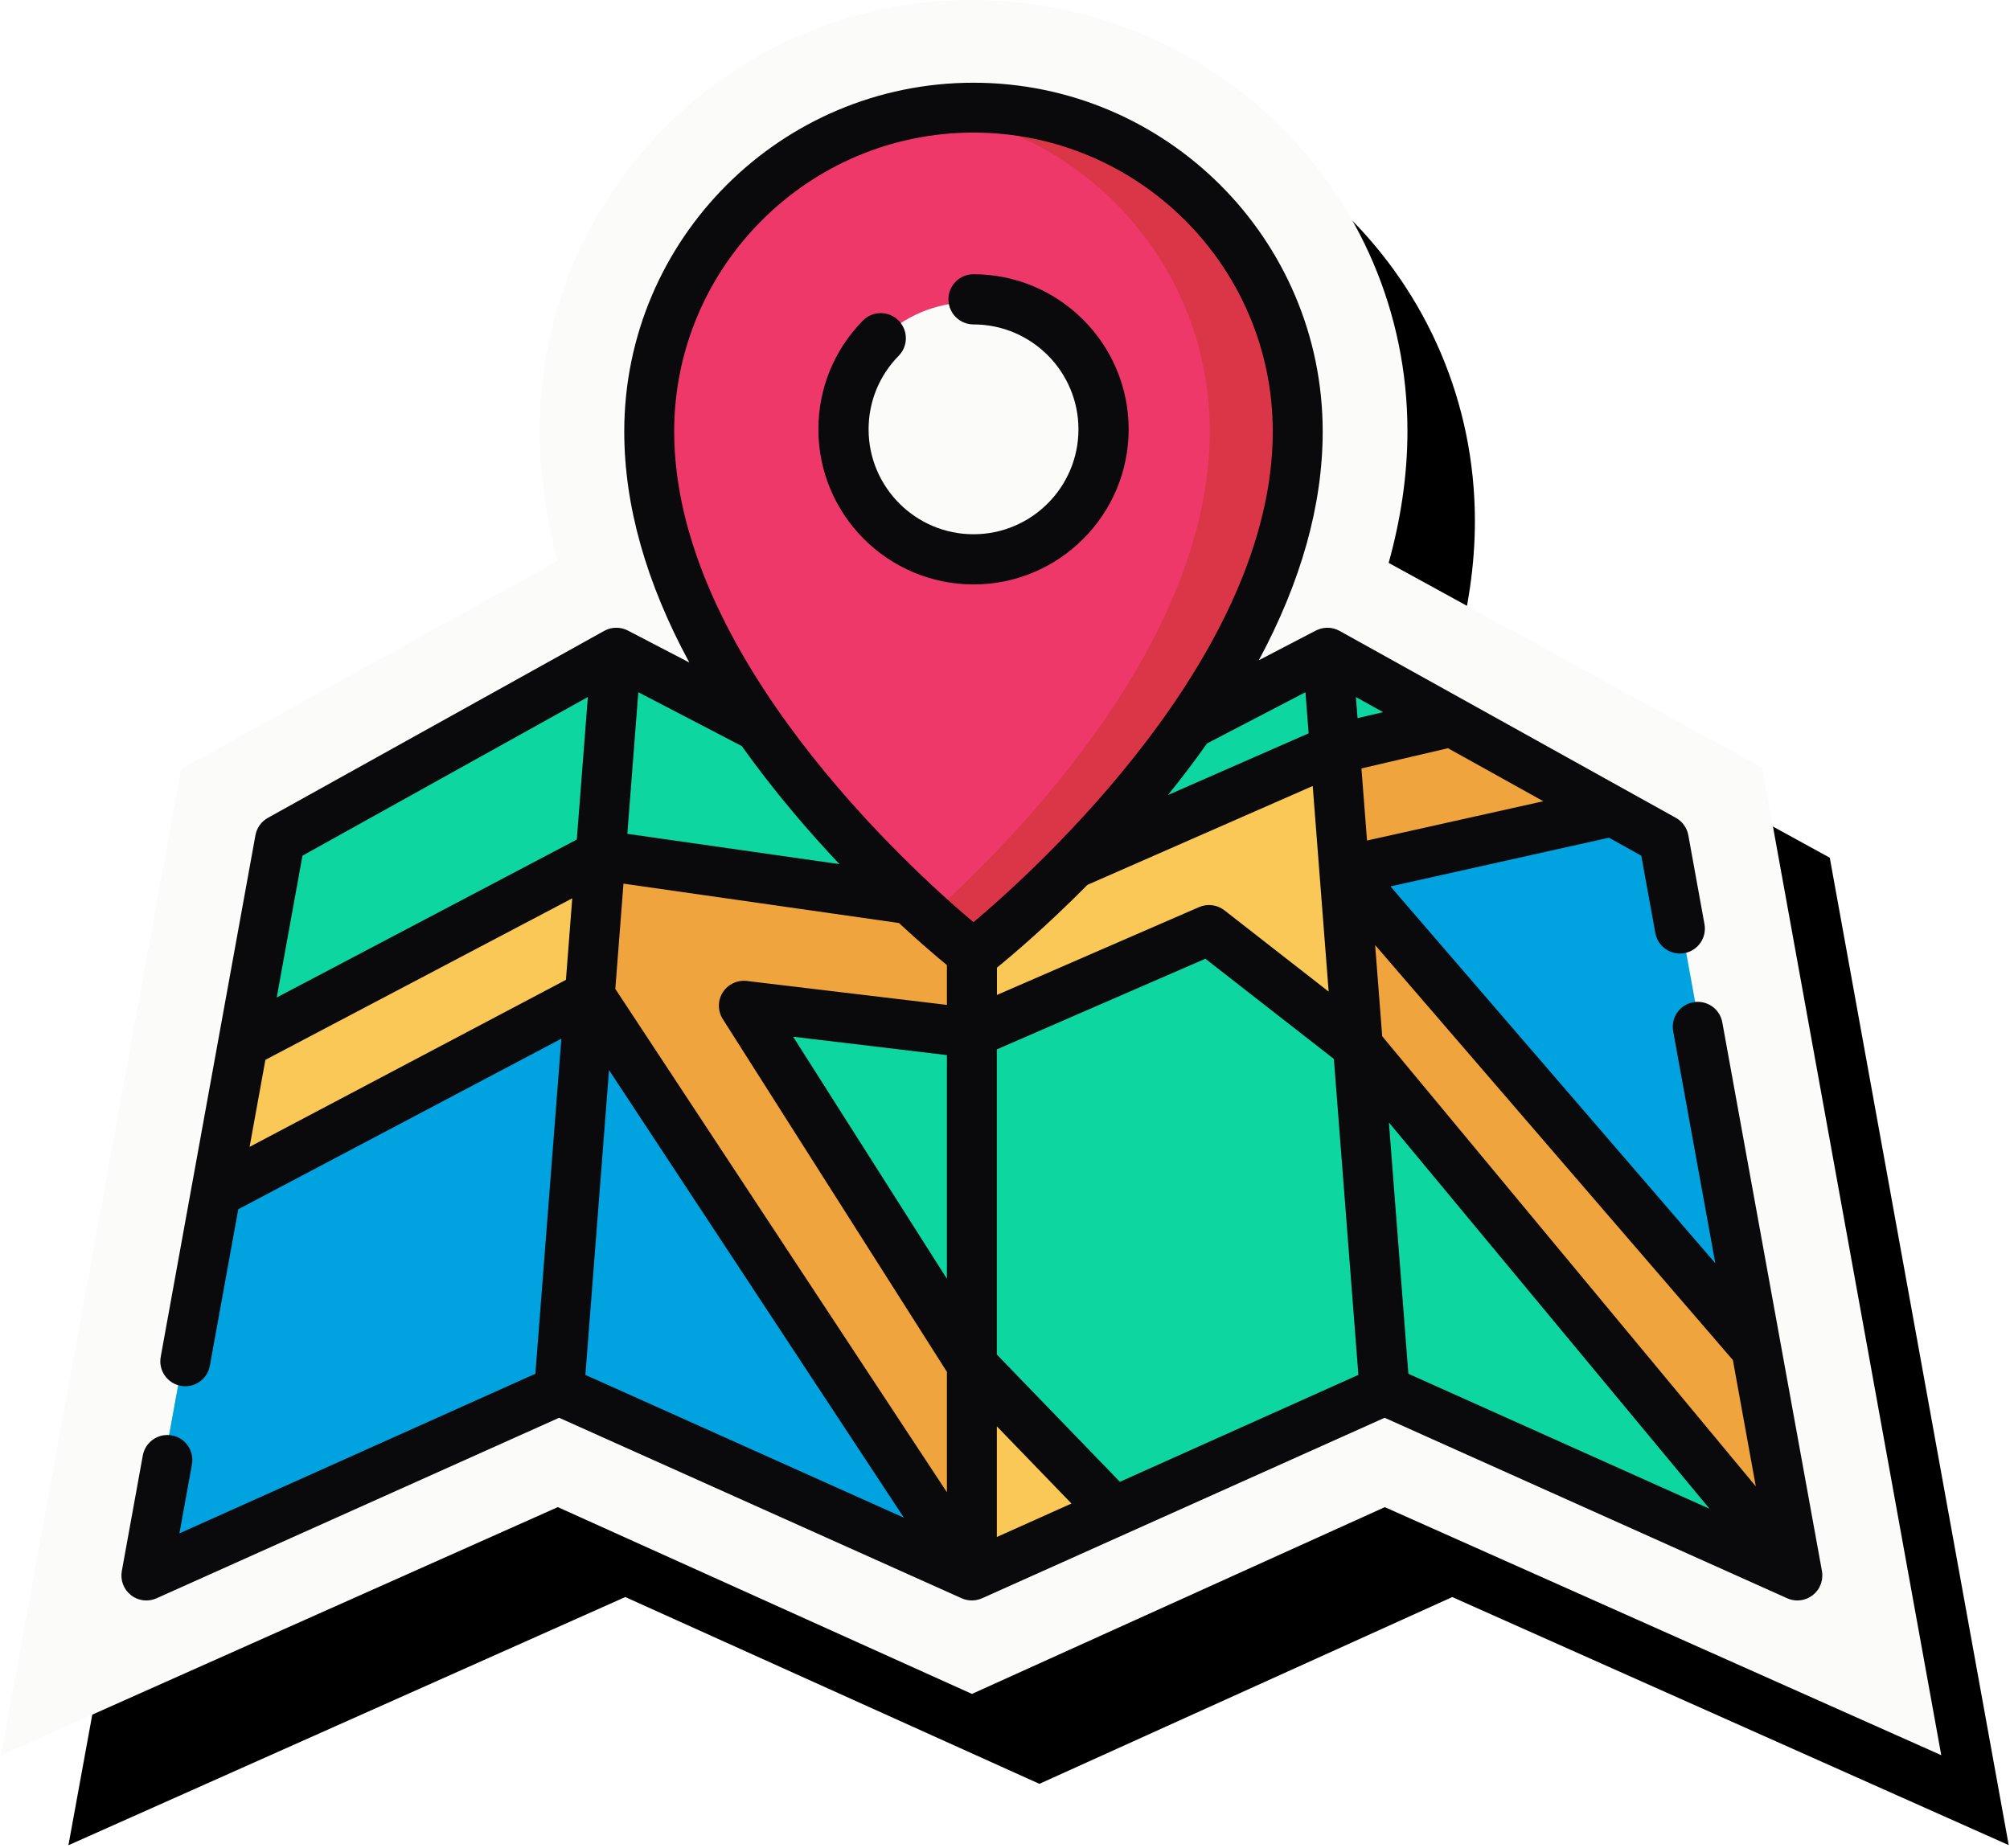
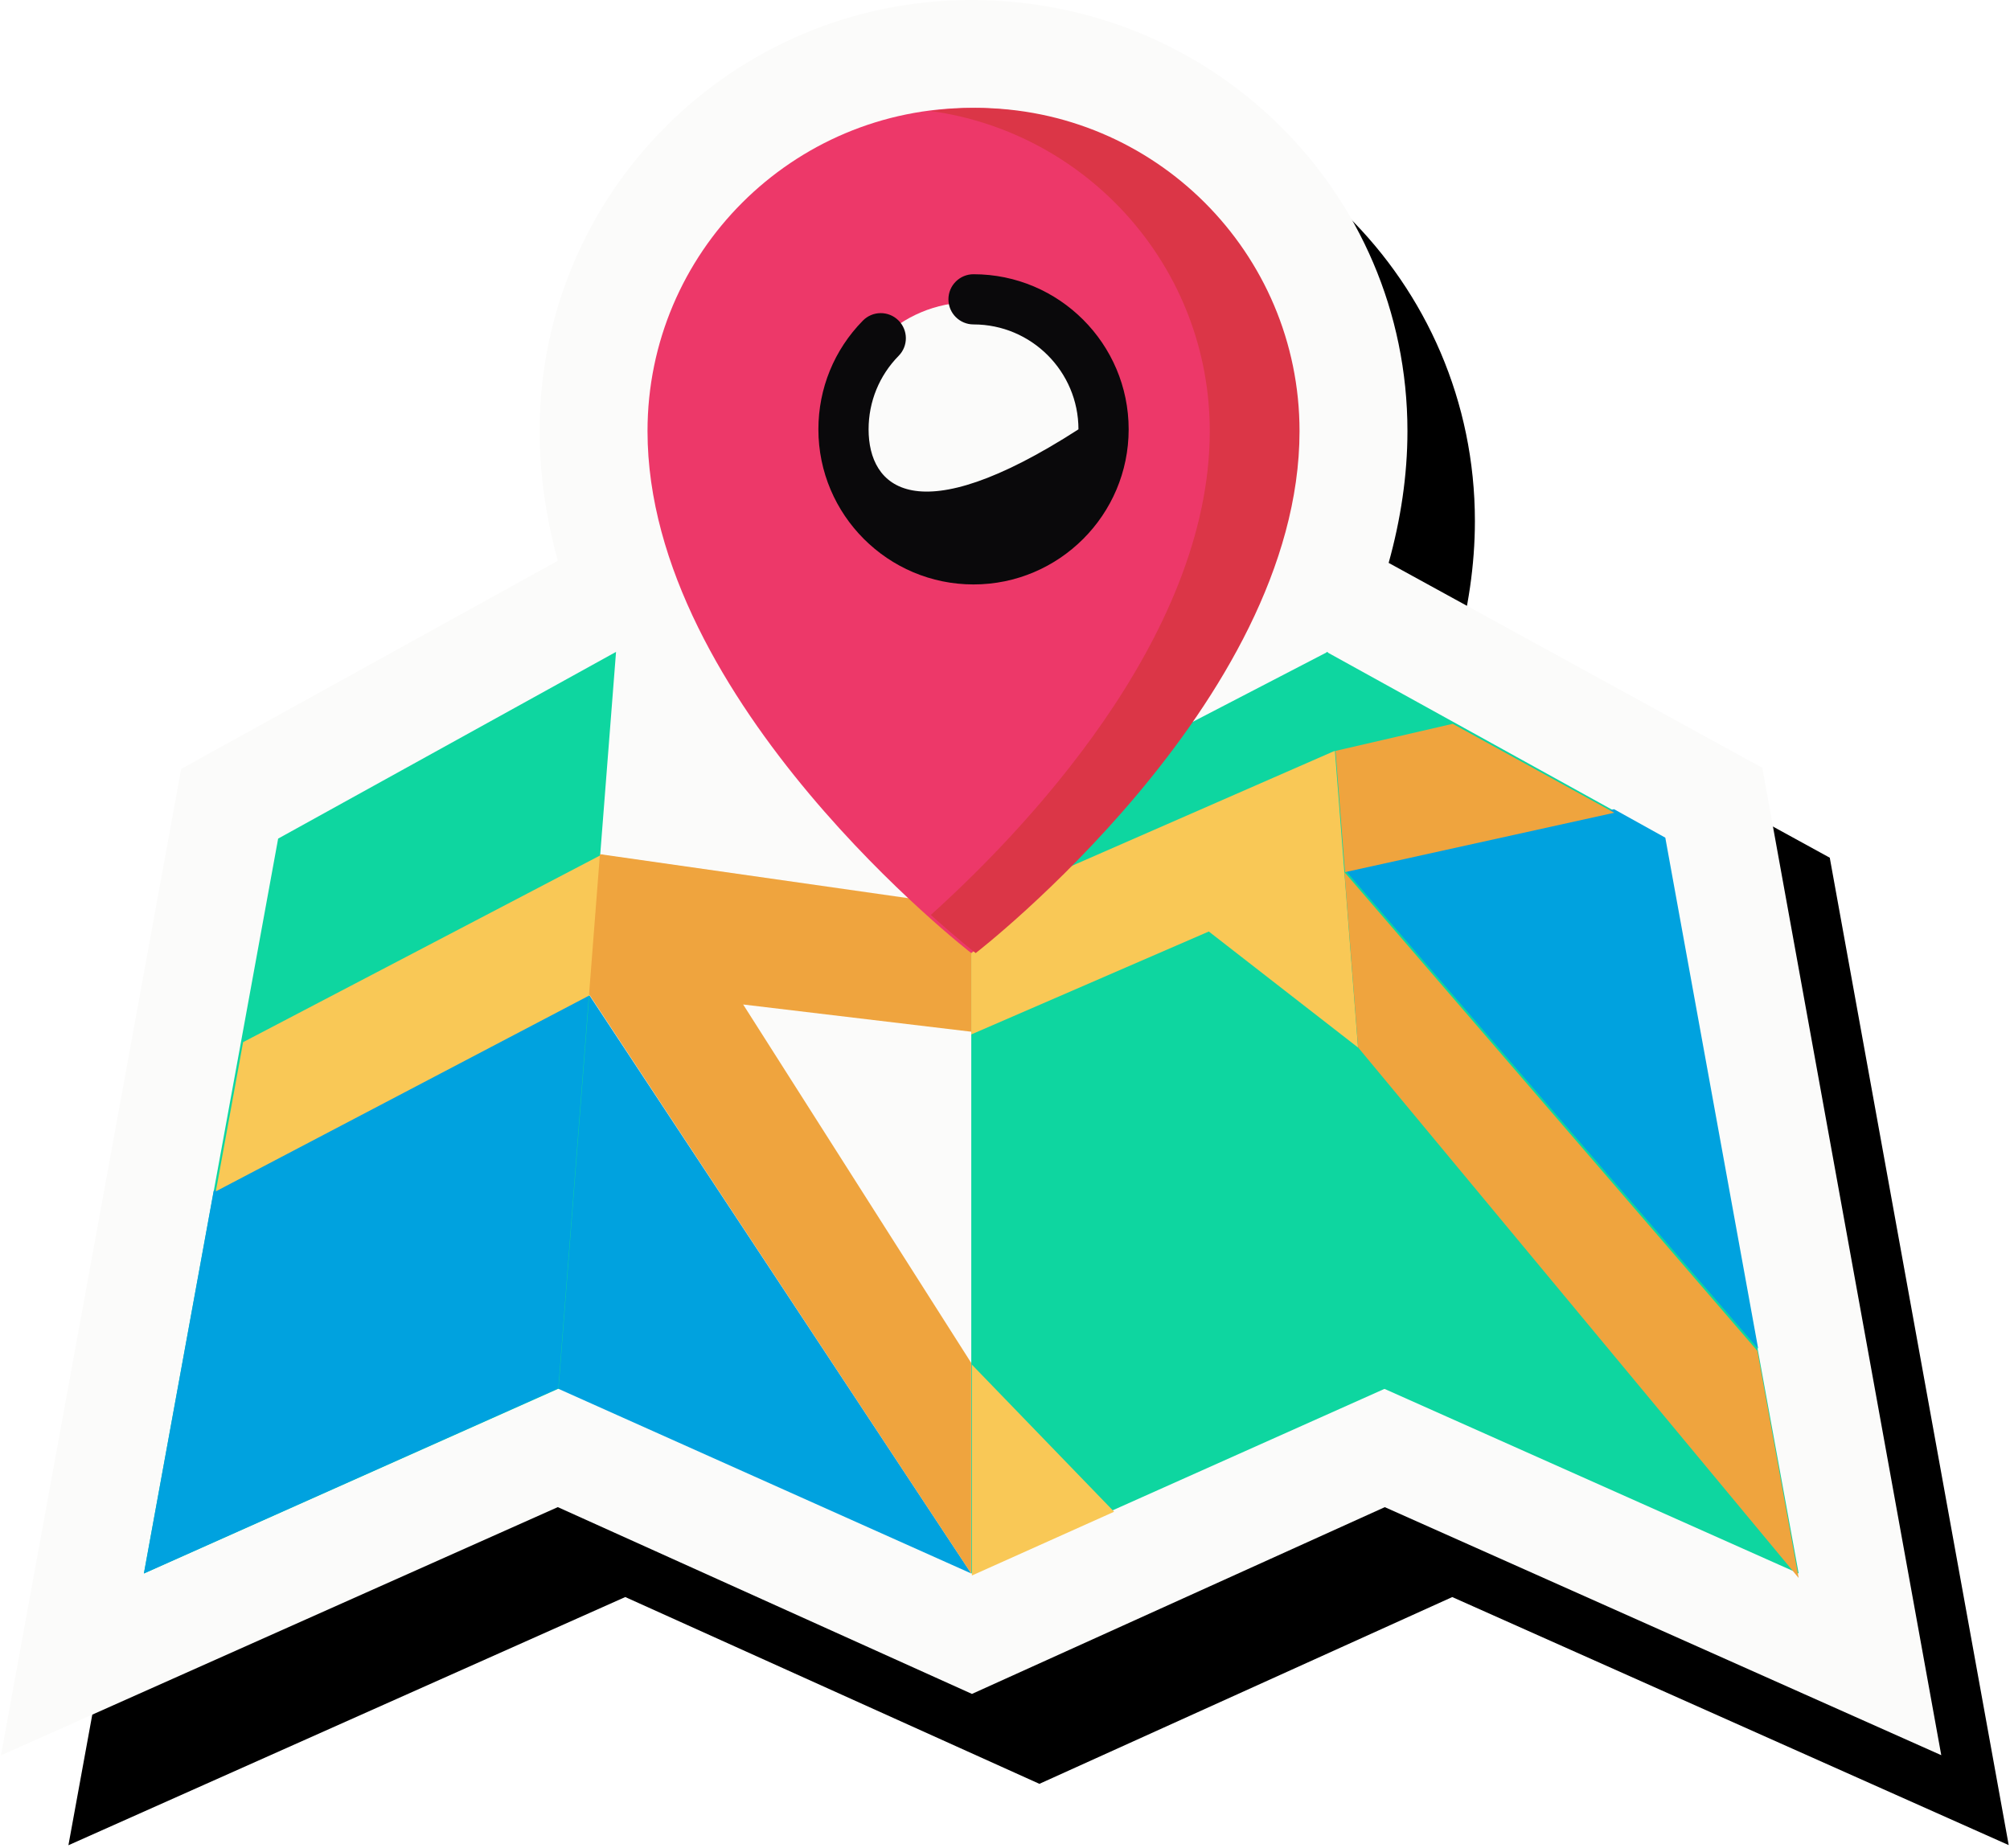
<svg xmlns="http://www.w3.org/2000/svg" xmlns:xlink="http://www.w3.org/1999/xlink" viewBox="0 0 447 411" version="1.1">
  <defs>
    <path d="M431.714,390.417 L307.964,335.244 L216.149,376.788 L124.05,335.238 L0.215,390.448 L40.291,171.034 L124.052,124.735 C121.469,115.301 120,105.633 120,95.897 C120,69.412 130.748,45.432 148.13,28.075 C165.499,10.731 189.494,-2.48689958e-14 216,-2.84217094e-14 C242.966,-2.84217094e-14 267.085,10.685 284.517,27.853 C302.172,45.242 313,69.306 313,95.897 C313,105.796 311.483,115.624 308.82,125.207 L391.918,170.785 L431.714,390.417 Z" id="path-1" />
    <filter x="-2.3%" y="-2.6%" width="108.1%" height="110.2%" filterUnits="objectBoundingBox" id="filter-2">
      <feOffset dx="15" dy="20" in="SourceAlpha" result="shadowOffsetOuter1" />
      <feColorMatrix values="0 0 0 0 0   0 0 0 0 0   0 0 0 0 0  0 0 0 0.14 0" type="matrix" in="shadowOffsetOuter1" />
    </filter>
  </defs>
  <g id="Page-1" stroke="none" stroke-width="1" fill="none" fill-rule="evenodd">
    <g id="map">
      <g id="shadow">
        <use fill="black" fill-opacity="1" filter="url(#filter-2)" xlink:href="#path-1" />
        <use fill="#FBFBFA" fill-rule="evenodd" xlink:href="#path-1" />
      </g>
      <g transform="translate(27, 18)">
-         <polyline id="Fill-1" fill="#0ED6A0" points="97 290.886 189 332 189 168.114 109.754 127 97 290.886" />
        <polyline id="Fill-2" fill="#00A2DF" points="103.827 203 189 332 97 290.837 103.827 203" />
        <polyline id="Fill-3" fill="#0ED6A0" points="97.216 290.886 5 332 34.856 168.536 110 127 97.216 290.886" />
        <polyline id="Fill-4" fill="#00A2DF" points="20.516 246.9 104 203 97.161 290.837 5 332 20.516 246.9" />
        <polyline id="Fill-5" fill="#0ED6A0" points="280.783 290.886 373 332 343.145 168.536 268 127 280.783 290.886" />
        <polyline id="Fill-6" fill="#00A2DF" points="272 175.354 364 282 343.343 168.325 331.956 162 272 175.354" />
        <polyline id="Fill-7" fill="#0ED6A0" points="281 290.886 189 332 189 168.114 268.247 127 281 290.886" />
        <polyline id="Fill-8" fill="#F9C856" points="21 247 104.568 203.159 107 172 27.066 213.809 21 247" />
        <polyline id="Fill-9" fill="#EFA43E" points="189 183.788 106.42 172 104 203.161 188.978 332 188.978 285.151 138.27 205.435 189 211.492 189 183.788" />
        <polyline id="Fill-10" fill="#EFA43E" points="272.113 176 332 162.783 296.063 143 270 149.026 272.113 176" />
        <polyline id="Fill-11" fill="#F9C856" points="275 215 269.866 149 189 184.381 189 212.097 241.823 189.201 275 215" />
        <polyline id="Fill-12" fill="#EFA43E" points="275.025 214.988 373 333 363.826 282.498 272 176 275.025 214.988" />
        <path d="M189,106.572 C173.141,106.572 160.283,93.734 160.283,77.896 C160.283,62.059 173.14,49.22 189,49.22 C204.86,49.22 217.717,62.059 217.717,77.896 C217.717,93.733 204.859,106.572 189,106.572 Z M189,6 C149.236,6 117,38.189 117,77.897 C117,138.364 189,194 189,194 C189,194 261,138.364 261,77.897 C260.999,38.189 228.764,6 189,6 Z" id="Fill-13" fill="#ED3869" />
        <path d="M189.981,6 C186.594,6 183.263,6.239 180,6.691 C215.051,11.543 242.039,41.571 242.039,77.897 C242.039,124.219 199.775,167.705 180,185.515 C186.039,190.954 189.981,194 189.981,194 C189.981,194 262,138.364 262,77.897 C261.999,38.189 229.756,6 189.981,6" id="Fill-14" fill="#DB3647" />
        <g id="Group-18">
          <polyline id="Fill-15" fill="#F9C856" points="189.134 285.537 220.767 318.265 189.134 332.453 189.134 285.537" />
-           <path d="M28.506,237.105 L31.933,218.231 L32.021,217.744 L100.263,181.818 L98.856,199.957 L28.506,237.105 Z M103.734,137.044 L101.276,168.748 L34.538,203.882 L40.265,172.337 L103.734,137.044 Z M149.178,162.42 C152.735,166.664 156.28,170.607 159.692,174.216 L112.513,167.472 L114.954,135.973 L137.969,147.957 C141.377,152.744 145.11,157.566 149.178,162.42 Z M189.49,11.492 C226.192,11.492 256.051,41.318 256.051,77.98 C256.051,127.731 203.51,175.324 189.49,187.135 C175.47,175.323 122.931,127.731 122.931,77.98 C122.93,41.318 152.789,11.492 189.49,11.492 Z M263.315,135.973 L264.024,145.119 L232.733,158.85 C235.841,155.003 238.737,151.177 241.426,147.371 L263.315,135.973 Z M316.22,160.224 L277.01,168.965 L275.766,152.928 L295.016,148.431 L316.22,160.224 Z M281.872,231.669 L353.195,317.617 L286.206,287.572 L281.872,231.669 Z M108.438,220.023 L174.02,319.594 L103.181,287.822 L108.438,220.023 Z M149.381,212.604 L183.582,216.695 L183.582,266.446 L149.381,212.604 Z M274.535,137.044 L280.591,140.412 L274.899,141.741 L274.535,137.044 Z M278.877,193.036 L278.812,192.212 L358.374,284.528 L363.474,312.626 L280.385,212.497 L278.877,193.036 Z M214.845,178.815 L264.932,156.835 L268.479,202.57 L245.293,184.485 C243.688,183.234 241.528,182.96 239.66,183.771 L194.709,203.314 L194.709,197.237 C198.068,194.504 205.699,188.061 214.845,178.815 Z M172.909,187.31 C177.529,191.594 181.274,194.773 183.582,196.672 L183.582,205.523 L139.086,200.202 C136.959,199.951 134.872,200.94 133.729,202.751 C132.586,204.563 132.589,206.87 133.738,208.68 L183.582,287.149 L183.582,313.933 L109.838,201.969 L111.653,178.555 L172.909,187.31 Z M194.686,323.884 L194.686,299.267 L211.284,316.439 L194.686,323.884 Z M222.051,311.609 L194.686,283.297 L194.686,215.42 L241.062,195.258 L269.639,217.548 L275.088,287.822 L222.051,311.609 Z M377.095,335.849 C377.122,335.815 377.154,335.785 377.18,335.749 C377.346,335.525 377.492,335.289 377.621,335.044 C377.658,334.975 377.685,334.902 377.719,334.832 C377.805,334.652 377.884,334.47 377.95,334.283 C377.983,334.188 378.01,334.092 378.038,333.995 C378.088,333.821 378.13,333.647 378.164,333.469 C378.183,333.367 378.201,333.265 378.214,333.162 C378.239,332.973 378.25,332.782 378.255,332.591 C378.258,332.5 378.265,332.41 378.263,332.317 C378.256,332.034 378.232,331.748 378.18,331.464 L356.018,209.401 C355.472,206.387 352.582,204.387 349.565,204.934 C346.548,205.48 344.546,208.367 345.093,211.38 L354.463,262.99 L282.223,179.169 L330.81,168.337 L338.004,172.337 L341.129,189.544 C341.676,192.558 344.565,194.557 347.582,194.012 C350.599,193.466 352.601,190.579 352.055,187.566 L348.461,167.777 C348.165,166.143 347.151,164.729 345.7,163.921 L270.894,122.325 L270.902,122.329 C270.901,122.329 270.9,122.329 270.9,122.329 C270.898,122.328 270.896,122.326 270.894,122.325 C270.681,122.206 270.462,122.105 270.239,122.017 C270.168,121.99 270.096,121.972 270.025,121.947 C269.869,121.892 269.713,121.839 269.554,121.799 C269.463,121.776 269.372,121.763 269.281,121.745 C269.139,121.717 268.995,121.689 268.851,121.672 C268.754,121.66 268.656,121.656 268.559,121.65 C268.419,121.642 268.28,121.634 268.14,121.636 C268.04,121.636 267.941,121.644 267.841,121.65 C267.704,121.659 267.567,121.671 267.429,121.69 C267.329,121.704 267.23,121.722 267.131,121.742 C266.996,121.769 266.863,121.8 266.73,121.836 C266.631,121.863 266.532,121.893 266.433,121.926 C266.305,121.969 266.178,122.019 266.051,122.072 C265.954,122.113 265.857,122.154 265.761,122.201 C265.718,122.222 265.675,122.236 265.633,122.257 L252.95,128.861 C262.386,111.286 267.152,94.264 267.152,77.98 C267.152,35.202 232.312,0.4 189.488,0.4 C146.664,0.4 111.826,35.202 111.826,77.98 C111.826,94.422 116.682,111.617 126.302,129.374 L112.635,122.257 C112.593,122.235 112.547,122.22 112.505,122.2 C112.411,122.154 112.316,122.114 112.221,122.074 C112.093,122.02 111.964,121.97 111.833,121.926 C111.736,121.893 111.638,121.864 111.54,121.836 C111.407,121.8 111.273,121.769 111.139,121.742 C111.039,121.722 110.939,121.704 110.838,121.69 C110.703,121.671 110.568,121.659 110.431,121.65 C110.329,121.644 110.228,121.637 110.126,121.636 C109.99,121.634 109.855,121.642 109.719,121.65 C109.617,121.656 109.515,121.66 109.413,121.673 C109.275,121.689 109.139,121.716 109.001,121.743 C108.905,121.762 108.808,121.776 108.712,121.8 C108.559,121.839 108.412,121.89 108.262,121.941 C108.185,121.968 108.106,121.988 108.029,122.019 C107.806,122.107 107.588,122.208 107.375,122.326 C107.373,122.326 107.372,122.328 107.369,122.329 C107.369,122.329 107.369,122.33 107.368,122.33 L32.57,163.921 C31.118,164.729 30.104,166.143 29.808,167.777 C29.808,167.778 29.808,167.776 29.808,167.777 L8.741,283.815 C8.193,286.828 10.196,289.715 13.213,290.262 C16.231,290.81 19.12,288.808 19.667,285.794 L25.987,250.982 L97.843,213.039 L92.063,287.572 L12.897,323.08 L15.683,307.73 C16.231,304.717 14.229,301.83 11.211,301.283 C8.196,300.738 5.306,302.737 4.758,305.751 L0.089,331.464 C-0.279,333.489 0.508,335.551 2.13,336.82 C3.125,337.598 4.333,337.999 5.552,337.999 C6.323,337.999 7.098,337.838 7.825,337.512 L97.343,297.362 L186.823,337.495 C186.826,337.496 186.828,337.497 186.83,337.498 L186.86,337.511 C186.911,337.534 186.963,337.55 187.015,337.571 C187.097,337.605 187.18,337.638 187.264,337.668 C187.344,337.697 187.426,337.725 187.508,337.751 C187.561,337.767 187.615,337.781 187.668,337.796 C187.737,337.815 187.807,337.833 187.877,337.849 C187.992,337.876 188.108,337.897 188.225,337.916 C188.28,337.925 188.335,337.938 188.391,337.945 C188.429,337.951 188.466,337.956 188.504,337.96 C188.69,337.982 188.877,337.993 189.064,337.995 C189.088,337.995 189.111,338 189.135,338 C189.147,338 189.159,337.997 189.17,337.997 C189.395,337.996 189.618,337.977 189.842,337.948 C189.869,337.945 189.897,337.946 189.926,337.942 C189.968,337.936 190.009,337.922 190.053,337.915 C190.226,337.886 190.399,337.849 190.571,337.802 C190.619,337.79 190.667,337.782 190.714,337.769 C190.719,337.768 190.723,337.768 190.729,337.766 C190.744,337.762 190.758,337.754 190.774,337.748 C190.989,337.682 191.202,337.605 191.411,337.512 L280.926,297.363 C280.928,297.363 280.926,297.363 280.928,297.363 L370.445,337.512 C370.531,337.551 370.62,337.579 370.708,337.613 C370.796,337.648 370.881,337.686 370.97,337.715 C371.086,337.754 371.205,337.782 371.323,337.813 C371.396,337.832 371.467,337.855 371.542,337.871 C371.684,337.902 371.828,337.922 371.973,337.942 C372.024,337.948 372.075,337.96 372.126,337.966 C372.324,337.987 372.521,337.999 372.718,337.999 L372.719,337.999 C372.72,337.999 372.72,337.999 372.72,337.999 C372.99,337.999 373.26,337.971 373.529,337.932 C373.591,337.923 373.653,337.914 373.715,337.902 C373.979,337.854 374.243,337.792 374.503,337.704 C374.519,337.698 374.535,337.69 374.552,337.685 C374.723,337.624 374.894,337.559 375.061,337.48 C375.11,337.458 375.152,337.425 375.2,337.401 C375.34,337.331 375.474,337.249 375.609,337.167 C375.743,337.085 375.876,337.002 376.003,336.909 C376.047,336.876 376.096,336.853 376.139,336.82 C376.237,336.744 376.322,336.656 376.413,336.574 C376.487,336.508 376.563,336.446 376.632,336.377 C376.799,336.21 376.952,336.033 377.095,335.849 Z" id="Fill-17" fill="#0A090B" />
        </g>
-         <path d="M224,77.5 C224,58.476 208.524,43 189.5,43 C186.417,43 183.917,45.498 183.917,48.581 C183.917,51.666 186.417,54.164 189.5,54.164 C202.367,54.164 212.836,64.632 212.836,77.5 C212.836,90.367 202.367,100.836 189.5,100.836 C176.632,100.836 166.164,90.367 166.164,77.5 C166.164,71.344 168.539,65.536 172.853,61.145 C175.014,58.946 174.983,55.412 172.784,53.251 C170.584,51.091 167.05,51.121 164.89,53.321 C158.512,59.813 155,68.4 155,77.5 C155,96.524 170.476,112 189.5,112 C208.524,112 224,96.523 224,77.5" id="Fill-19" fill="#0A090B" />
+         <path d="M224,77.5 C224,58.476 208.524,43 189.5,43 C186.417,43 183.917,45.498 183.917,48.581 C183.917,51.666 186.417,54.164 189.5,54.164 C202.367,54.164 212.836,64.632 212.836,77.5 C176.632,100.836 166.164,90.367 166.164,77.5 C166.164,71.344 168.539,65.536 172.853,61.145 C175.014,58.946 174.983,55.412 172.784,53.251 C170.584,51.091 167.05,51.121 164.89,53.321 C158.512,59.813 155,68.4 155,77.5 C155,96.524 170.476,112 189.5,112 C208.524,112 224,96.523 224,77.5" id="Fill-19" fill="#0A090B" />
      </g>
    </g>
  </g>
</svg>